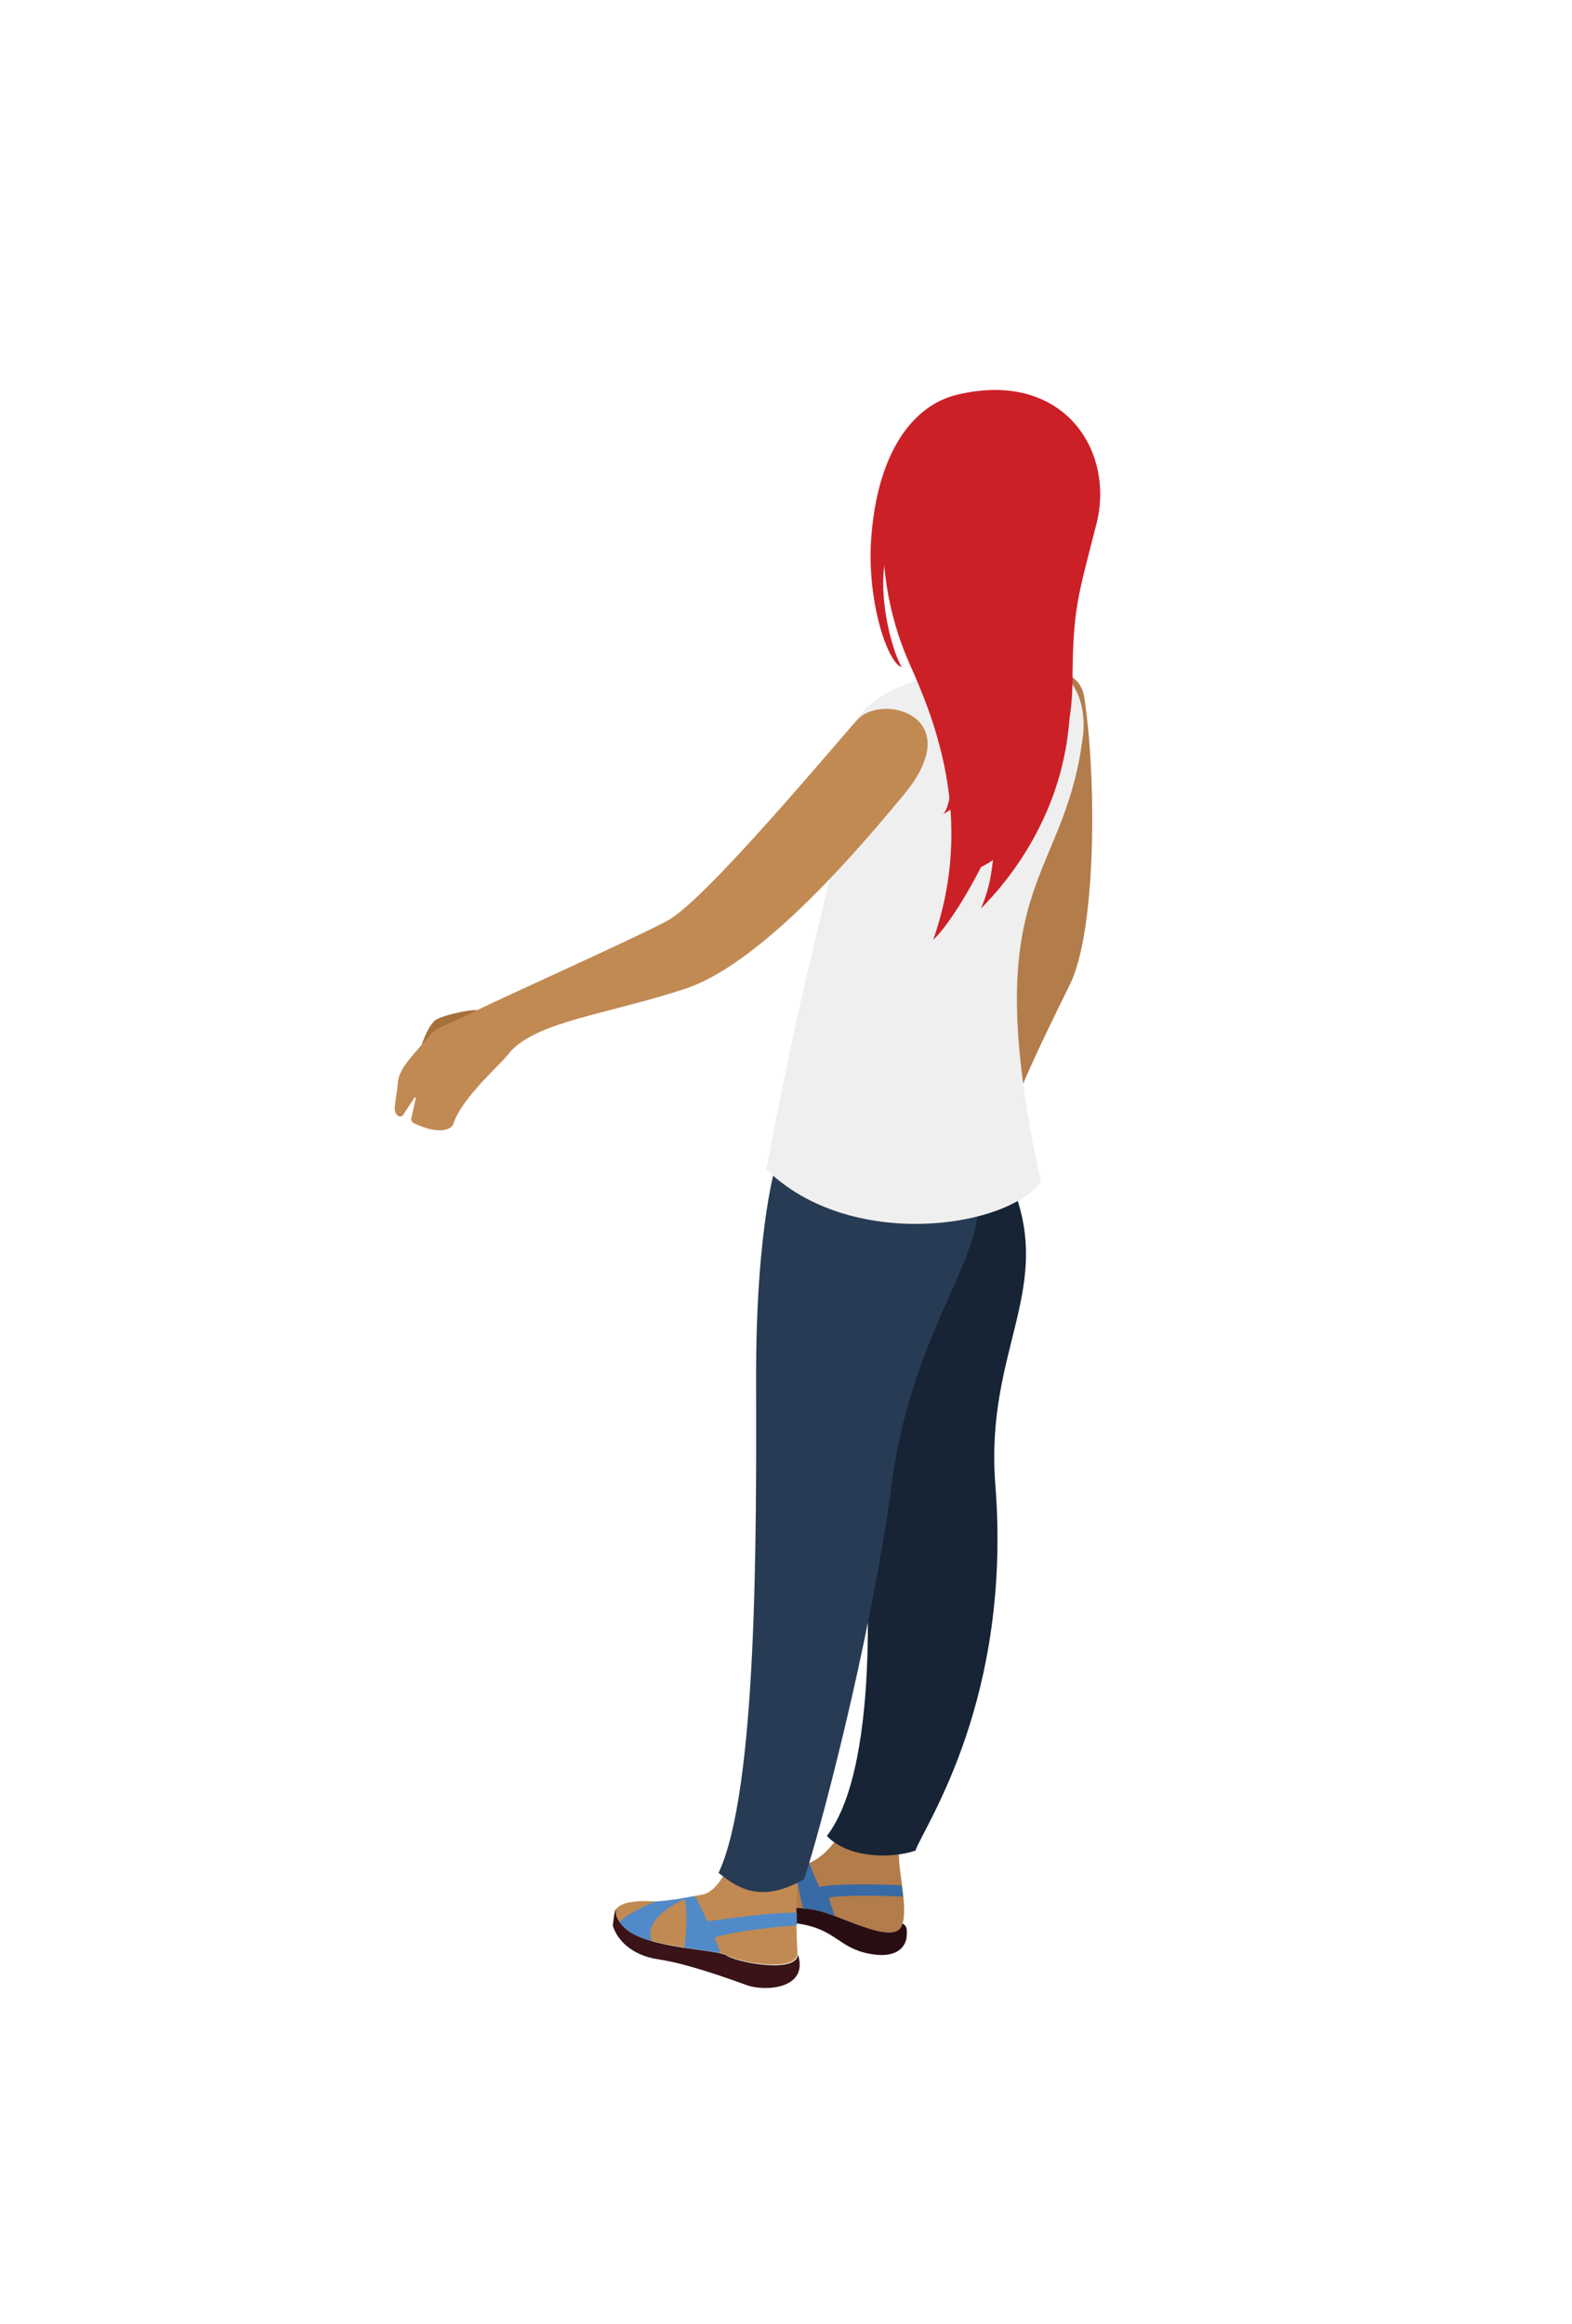
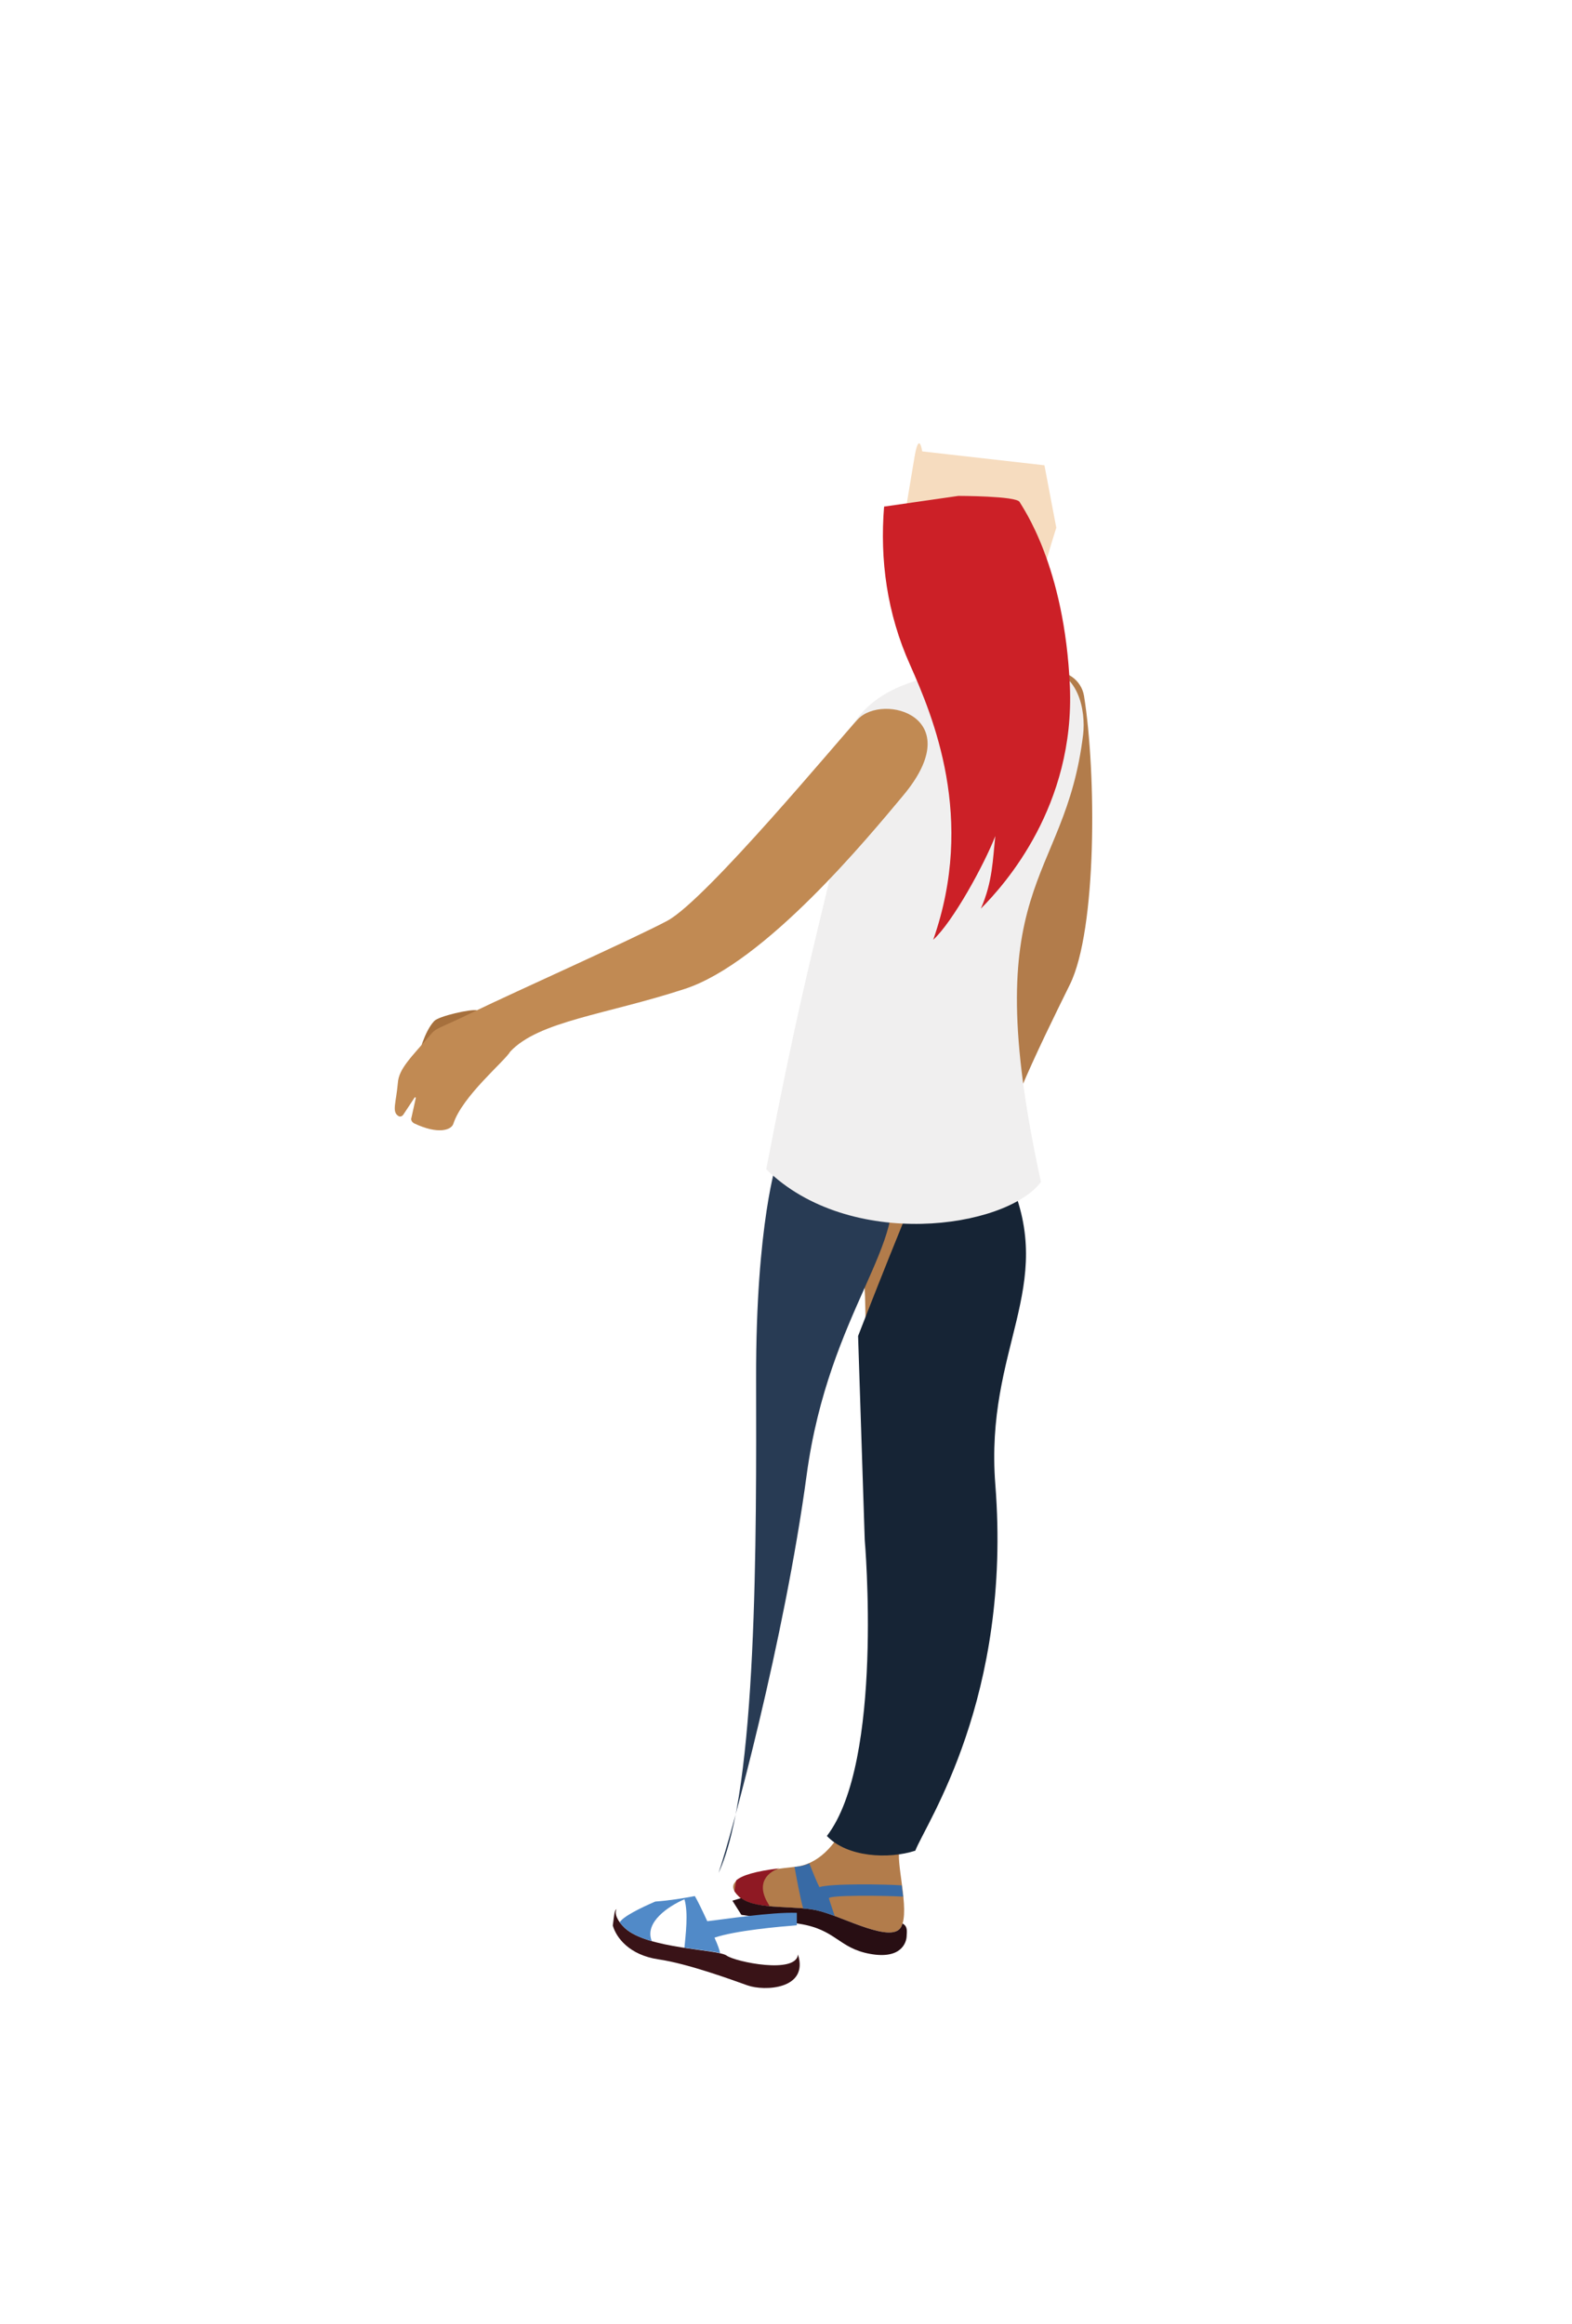
<svg xmlns="http://www.w3.org/2000/svg" version="1.1" id="Layer_1" x="0px" y="0px" viewBox="0 0 54.41 80.41" style="enable-background:new 0 0 54.41 80.41;" xml:space="preserve">
  <style type="text/css">
	.st0{fill:#B27C4B;}
	.st1{fill:#8F1923;}
	.st2{fill:#280E13;}
	.st3{fill:#386AA5;}
	.st4{fill:#162435;}
	.st5{fill:#C18A53;}
	.st6{fill:#391317;}
	.st7{fill:#518AC8;}
	.st8{fill:#283B54;}
	.st9{fill:#F6DCBF;}
	.st10{fill:#F0EFEF;}
	.st11{fill:#A6703D;}
	.st12{fill:#CC2027;}
</style>
  <g>
    <path class="st0" d="M36.38,23.25c0.54-0.08,1.05,0.29,1.14,0.83c0.43,2.68,0.45,8.09-0.49,9.99c-1.06,2.15-2.67,5.41-2.58,6.69   c0.57,0.99-0.16,0.47,0.41,3.25c0.01,0.08-0.02,0.16-0.09,0.2c-0.24,0.26-0.21,0.38-0.39,0.56c-0.06,0.06-0.15,0.07-0.22,0.03   l-0.35-0.18c-0.08-0.04-0.15-0.1-0.19-0.18l-0.37-0.62c-0.01-0.02-0.04-0.01-0.04,0.01l0.17,0.74c0.02,0.09,0.06,0.17,0.11,0.24   l0.25,0.33c0.05,0.07,0.02,0.15-0.05,0.2c-0.17,0.1-0.28,0.1-0.34,0.04c-0.78-0.85-0.85-1.65-0.83-3.65c0-0.25,0.25-0.42,0.56-1.11   c0.16-1.03,0.86-5.3,1.77-7.5c1.03-2.51,0.22-7.09-0.23-8.52C34.32,23.72,35.49,23.38,36.38,23.25z" />
    <g>
      <path class="st0" d="M29.85,43.74c0.24,1.11-0.02,7.67,0.45,9.78c0.39,1.71,0.38,10.76-2.79,11.08c-2.06,0.21-2.45,0.56-1.92,1.04    c0.53,0.48,1.95,0.27,2.79,0.49c0.84,0.22,2.49,1.13,2.81,0.55c0.32-0.58-0.22-2.32-0.04-2.73c0.17-0.41,2.2-5.53,2.5-6.91    c0.74-3.42,0.01-5.13,0.41-7.56c0.27-1.61,1.07-5.04,1.14-6.4c0.07-1.35-0.05-4.8-2.19-5c-2.14-0.2-3.22,1.84-3.22,1.84    L29.85,43.74z" />
      <path class="st1" d="M25.48,65.07c0.2-0.18,0.67-0.32,1.49-0.42c-0.32,0.1-0.88,0.47-0.34,1.29c-0.01,0-0.01,0.01-0.02,0.02    c-0.42-0.04-0.79-0.12-1.02-0.32c-0.07-0.07-0.13-0.14-0.17-0.2C25.43,65.35,25.46,65.21,25.48,65.07z" />
      <path class="st2" d="M28.38,66.13c0.84,0.22,2.49,1.13,2.81,0.55c0.02-0.04,0.03-0.07,0.05-0.12l0,0c0.18,0.1,0.15,0.26,0.14,0.45    c-0.01,0.2-0.18,0.8-1.27,0.6c-1.09-0.2-1.17-0.84-2.44-1.04c-1.27-0.21-2.01-0.31-2.01-0.31l-0.31-0.49c0,0,0.14-0.04,0.3-0.09    C26.23,66.11,27.57,65.91,28.38,66.13z" />
      <path class="st3" d="M27.5,64.6C27.5,64.6,27.51,64.6,27.5,64.6c0.19-0.01,0.36-0.05,0.51-0.12c0.1,0.25,0.28,0.69,0.35,0.82    c0.41-0.13,2.28-0.1,2.85-0.06c0.02,0.13,0.03,0.26,0.05,0.39c-0.64-0.04-2.6-0.06-2.57,0.06c0.02,0.08,0.13,0.39,0.2,0.61    c-0.19-0.07-0.37-0.13-0.52-0.17c-0.17-0.05-0.37-0.08-0.57-0.09C27.7,65.7,27.56,64.93,27.5,64.6z" />
    </g>
    <path class="st4" d="M34.45,51.37c-0.37-4.74,2.15-6.81,0.49-10.57c-1.66-3.75-2.78-0.2-2.94-0.13c-0.17,0.07-2.3,5.56-2.3,5.56   l0.23,7.05c0,0,0.67,7.68-1.31,10.25c0.7,0.74,2.14,0.81,3.06,0.51C32.06,63.07,35.03,58.75,34.45,51.37z" />
    <g>
-       <path class="st5" d="M22.56,65.79c0.54,0.03,1.12-0.12,1.74-0.23c1.67-0.29,2.42-7.76,2.41-10.41c0-1.62-0.09-5.58-0.35-8.12    c-0.25-2.54,0.59-6.55,0.94-8.37l2.51-0.66c1.97-0.14,3.7,1.18,3.65,3.38c-0.05,2.19-1.66,3.3-2.01,4.4    c-0.35,1.1-0.78,5.43-1.1,7.31c-0.19,1.13-0.68,1.93-0.6,2.88c0.24,2.65-1.82,7.28-2.03,8.27c-0.21,1-0.16,2.54-0.12,3.31    c0.05,0.77-2.15,0.32-2.47,0.1c-0.32-0.23-2.74-0.21-3.53-0.96C20.83,65.96,21.65,65.74,22.56,65.79z" />
      <path class="st6" d="M21.34,66.06c-0.08,0.16,0.02,0.4,0.28,0.65c0.79,0.74,3.21,0.73,3.53,0.96c0.31,0.22,2.41,0.65,2.47-0.04    l0,0c0.38,1.21-1.16,1.28-1.75,1.07c-0.59-0.21-2.06-0.75-3.08-0.9c-1.01-0.15-1.46-0.75-1.58-1.17    C21.26,66.27,21.26,66.11,21.34,66.06z" />
      <path class="st7" d="M22.68,65.8c0.53-0.04,0.88-0.1,1.37-0.19c0.09,0.15,0.26,0.5,0.43,0.87c0.56-0.06,2.19-0.32,3.1-0.29    c0,0.15,0,0.29,0,0.43c-0.6,0.05-2.12,0.18-2.85,0.43c0.11,0.24,0.18,0.44,0.19,0.52c0,0.01,0,0.01,0,0.01    c-0.27-0.06-0.73-0.11-1.23-0.18c0.04-0.45,0.14-1.2,0-1.68c-0.53,0.23-1.4,0.79-1.13,1.45c-0.39-0.11-0.73-0.26-0.94-0.46    c-0.07-0.07-0.13-0.13-0.17-0.19C21.56,66.32,22.17,66.02,22.68,65.8z" />
    </g>
-     <path class="st8" d="M26.9,40.15c0,0-0.74,2.16-0.73,7.56c0.01,5.4,0.05,14.23-1.3,17.1c0.56,0.42,1.36,1.13,2.96,0.22   c0.47-1.38,2.28-8.07,3.05-13.77c0.77-5.7,3.65-8.13,2.82-10.38C32.88,38.63,26.9,40.15,26.9,40.15z" />
+     <path class="st8" d="M26.9,40.15c0,0-0.74,2.16-0.73,7.56c0.01,5.4,0.05,14.23-1.3,17.1c0.47-1.38,2.28-8.07,3.05-13.77c0.77-5.7,3.65-8.13,2.82-10.38C32.88,38.63,26.9,40.15,26.9,40.15z" />
    <g>
      <path class="st9" d="M31.67,15.72c0.15-0.79,0.25-0.1,0.25-0.1l4.23,0.48l0.41,2.16c-0.71,2.25-0.44,1.98-1.42,3.43    c-0.6,0.85-1.95,0.99-2.94,0.81c-0.92-0.17-1.08-3.39-0.81-5.11C31.55,16.42,31.67,15.72,31.67,15.72z" />
      <path class="st5" d="M35.85,20.32l-0.33,3.09c-0.02,0.22-0.12,0.42-0.29,0.56c-0.46,0.36-0.98,0.96-1.97,0.71    c-0.28-0.07-0.48-0.32-0.6-0.53c-0.11-0.19-0.12-0.41-0.1-0.63c0,0,0.13-1.33,0.32-2.68C33.08,19.49,35.85,20.32,35.85,20.32z" />
      <path class="st9" d="M33.17,18.49c-0.05-0.42-0.37-0.72-0.71-0.68c-0.35,0.03-0.59,0.4-0.54,0.82c0.01,0.09,0.05,0.47,0.07,0.59    c0.05,0.41,0.28,0.72,0.52,0.69C32.96,19.87,33.2,18.81,33.17,18.49z" />
    </g>
    <path class="st10" d="M28.72,30.41c-1.1-1.24-0.89-2.17,0.56-4.95c0.89-1.69,2.6-2.36,6.69-2.34c1.39,0.01,1.61,1.51,1.52,2.29   c-0.63,5.27-3.76,4.99-1.46,15.49c-1.22,1.62-6.63,2.39-9.51-0.44C27.53,35.21,28.06,33.18,28.72,30.41z" />
    <g>
      <path class="st11" d="M16.51,34.96c-0.22-0.05-1.32,0.2-1.48,0.37c-0.35,0.37-0.54,1.18-0.54,1.18s1.31-0.78,1.36-0.85    C15.91,35.58,16.51,34.96,16.51,34.96z" />
      <path class="st5" d="M14.94,35.76c0.17-0.2,0.34-0.2,1.48-0.76c1.38-0.67,5.5-2.51,6.68-3.14c1.34-0.72,5.93-6.26,6.59-6.97    c0.87-0.92,3.87-0.1,1.56,2.65c-1.18,1.41-4.76,5.77-7.55,6.68c-2.72,0.89-5.05,1.11-6.04,2.17c-0.19,0.33-1.66,1.54-1.97,2.5    c-0.07,0.21-0.52,0.38-1.36-0.02c-0.07-0.04-0.12-0.12-0.09-0.19L14.39,38c0.01-0.03-0.03-0.04-0.04-0.02l-0.39,0.59    c-0.04,0.06-0.12,0.09-0.18,0.04c-0.22-0.14-0.07-0.46-0.01-1.13C13.8,36.98,14.23,36.59,14.94,35.76z" />
    </g>
    <path class="st12" d="M30.6,17.53l2.57-0.37c0,0,2.01,0,2.12,0.21c0.11,0.2,1.56,2.22,1.74,6.37c0.18,4.14-2.24,6.86-3.08,7.7   c0.41-0.93,0.41-1.71,0.5-2.51c-0.39,1-1.47,2.97-2.15,3.59c1.48-4.21-0.01-7.73-0.8-9.51C30.7,21.23,30.45,19.37,30.6,17.53z" />
-     <path class="st12" d="M33.12,13.66c3.67-0.88,5.48,1.92,4.83,4.47c-0.65,2.55-0.81,2.91-0.83,5.44c-0.01,3.04-1.64,5.74-3.22,6.46   c1-2.01,0.6-4.05-0.3-5.98c0.03,0.11,0.06,0.22,0.1,0.35c0.75,2.54-0.2,3.28-1.07,3.78c0.31-0.22,0.63-2.24-0.28-4.52   c-0.58-1.47-1.35-3.47-1.39-5.43c-0.13,0.35-0.24,0.74-0.32,1.15c-0.26,1.35,0.26,3.21,0.57,3.7c-0.46-0.1-1.2-2.19-1.06-4.4   C30.36,15.64,31.6,14.03,33.12,13.66z" />
  </g>
</svg>